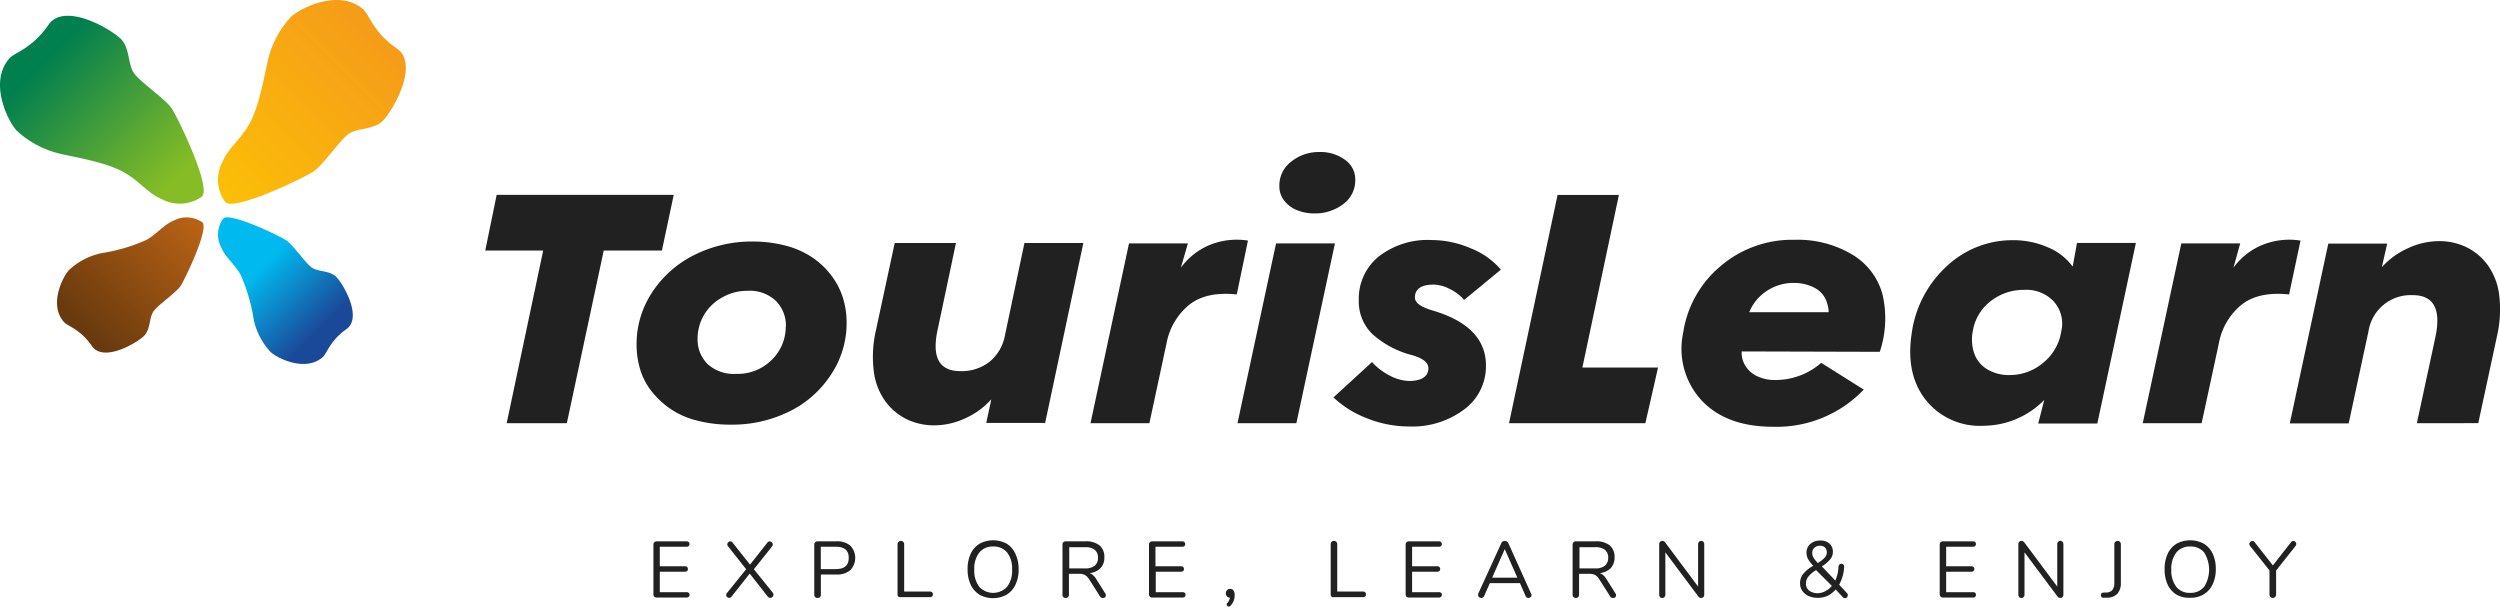
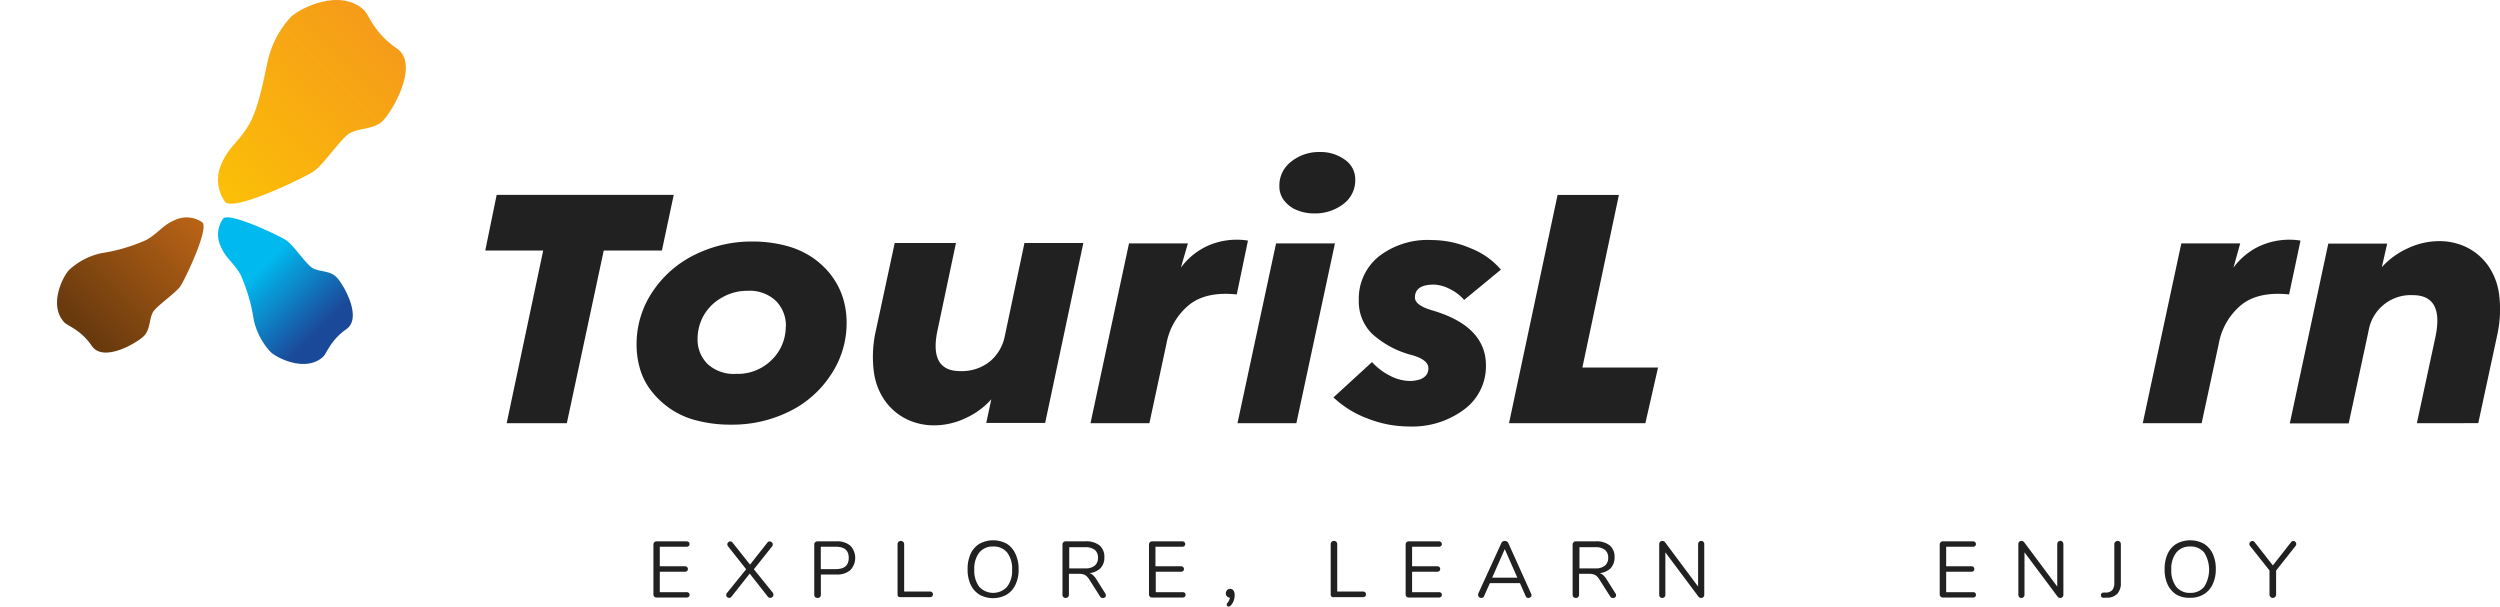
<svg xmlns="http://www.w3.org/2000/svg" viewBox="0 0 317.56 77.06">
  <defs>
    <style>.cls-1{fill:#212121;}.cls-2{fill:url(#linear-gradient);}.cls-3{fill:url(#linear-gradient-2);}.cls-4{fill:url(#linear-gradient-3);}.cls-5{fill:url(#linear-gradient-4);}</style>
    <linearGradient id="linear-gradient" x1="128.58" y1="425.07" x2="128.58" y2="395.37" gradientTransform="translate(236.89 -367.2) rotate(45)" gradientUnits="userSpaceOnUse">
      <stop offset="0" stop-color="#fcbf07" />
      <stop offset="1" stop-color="#f59b19" />
    </linearGradient>
    <linearGradient id="linear-gradient-2" x1="364.45" y1="36.27" x2="364.45" y2="6.57" gradientTransform="translate(-259.06 258.38) rotate(-45)" gradientUnits="userSpaceOnUse">
      <stop offset="0.14" stop-color="#86bc25" />
      <stop offset="0.89" stop-color="#007f4f" />
    </linearGradient>
    <linearGradient id="linear-gradient-3" x1="401.82" y1="698.13" x2="401.82" y2="676.75" gradientTransform="matrix(0.71, -0.71, -0.71, -0.71, 236.89, 806.53)" gradientUnits="userSpaceOnUse">
      <stop offset="0.5" stop-color="#00b9ee" />
      <stop offset="1" stop-color="#1b499a" />
    </linearGradient>
    <linearGradient id="linear-gradient-4" x1="92.01" y1="309.33" x2="92.01" y2="287.95" gradientTransform="matrix(0.71, 0.71, 0.71, -0.71, -259.06, 180.94)" gradientUnits="userSpaceOnUse">
      <stop offset="0" stop-color="#bf6616" />
      <stop offset="1" stop-color="#693a0e" />
    </linearGradient>
  </defs>
  <g id="Layer_2" data-name="Layer 2">
    <g id="Layer_1-2" data-name="Layer 1">
      <path class="cls-1" d="M76.69,31.82,72,53.76H64.36L69,31.82H61.64l1.45-7.07H85.58l-1.5,7.07Z" />
      <path class="cls-1" d="M92.83,53.94a16.67,16.67,0,0,1-4.22-.5A10.45,10.45,0,0,1,85.26,52a10.75,10.75,0,0,1-2.43-2.22A8.36,8.36,0,0,1,81.34,47a10.89,10.89,0,0,1-.48-3.26,11.91,11.91,0,0,1,2-6.64,13.62,13.62,0,0,1,5.35-4.72,16.2,16.2,0,0,1,7.37-1.7,16.57,16.57,0,0,1,4.21.52,11,11,0,0,1,3.36,1.48,10.46,10.46,0,0,1,2.4,2.24,9.56,9.56,0,0,1,1.5,2.84,10.54,10.54,0,0,1,.49,3.26,11.74,11.74,0,0,1-2,6.59,13.26,13.26,0,0,1-5.35,4.69A16.27,16.27,0,0,1,92.83,53.94Zm7-12.46a4.48,4.48,0,0,0-1.25-3.24,4.85,4.85,0,0,0-3.65-1.3,6.31,6.31,0,0,0-3.19.84A6,6,0,0,0,89.43,40a6,6,0,0,0-.82,3,4.36,4.36,0,0,0,1.27,3.24,4.94,4.94,0,0,0,3.63,1.25A6.1,6.1,0,0,0,98,45.74,5.87,5.87,0,0,0,99.81,41.48Z" />
      <path class="cls-1" d="M121.43,30.87,119.12,41.8q-1.19,5.34,2.85,5.34a5.73,5.73,0,0,0,3.74-1.2,5.61,5.61,0,0,0,1.93-3.28l2.49-11.79h7.48l-4.85,22.85h-7.48l.64-3a9.81,9.81,0,0,1-3.24,2.38,9.37,9.37,0,0,1-4,.93,8,8,0,0,1-3.49-.77A7.39,7.39,0,0,1,112.48,51,8.16,8.16,0,0,1,111,47.21a14.88,14.88,0,0,1,.25-5.19l2.4-11.15Z" />
      <path class="cls-1" d="M157.1,37.4c-2.6-.27-4.62.17-6.07,1.34a8.26,8.26,0,0,0-2.86,4.91L146,53.76h-7.48l4.89-22.84h7.48L150,34a8.68,8.68,0,0,1,3.58-2.85,9.12,9.12,0,0,1,4.94-.59Z" />
      <path class="cls-1" d="M157.19,53.76l4.9-22.84h7.48l-4.9,22.84ZM167,27.11a5.81,5.81,0,0,1-2.29-.43,3.86,3.86,0,0,1-1.61-1.23,2.92,2.92,0,0,1-.59-1.79A3.8,3.8,0,0,1,164,20.54a5.61,5.61,0,0,1,3.62-1.23,5.22,5.22,0,0,1,3.24,1,3,3,0,0,1,1.29,2.51,3.74,3.74,0,0,1-1.56,3.13A5.87,5.87,0,0,1,167,27.11Z" />
      <path class="cls-1" d="M178.9,54.17a14.27,14.27,0,0,1-5.16-1,12.78,12.78,0,0,1-4.36-2.69l4.9-4.49a7.76,7.76,0,0,0,2.31,1.75,5.56,5.56,0,0,0,2.4.65,4.25,4.25,0,0,0,1.32-.18,1.8,1.8,0,0,0,.84-.54,1.44,1.44,0,0,0,.29-.91c0-.69-.68-1.24-2-1.63a12,12,0,0,1-5.12-2.7,5.75,5.75,0,0,1-1.72-4.28,6.89,6.89,0,0,1,2.51-5.55,10.12,10.12,0,0,1,6.73-2.11,12.61,12.61,0,0,1,5,1.06,9.65,9.65,0,0,1,3.81,2.7l-4.67,3.85a5.65,5.65,0,0,0-1.84-1.4,4.69,4.69,0,0,0-2-.55c-1.61,0-2.41.55-2.41,1.64,0,.66.73,1.2,2.18,1.63q6.84,2,6.84,7A6.81,6.81,0,0,1,186,52,11,11,0,0,1,178.9,54.17Z" />
      <path class="cls-1" d="M191.68,53.76l6.17-29h7.79L201,46.69h9.61L209,53.76Z" />
-       <path class="cls-1" d="M225.23,54.21q-5.94,0-9.09-3.35a9.68,9.68,0,0,1-2.34-8.57,13.63,13.63,0,0,1,4.69-8.43,14,14,0,0,1,9.46-3.4,13.51,13.51,0,0,1,7.27,1.84,8.5,8.5,0,0,1,3.88,5,13.42,13.42,0,0,1-.32,7.39l-17.54-.05a3.06,3.06,0,0,0,.5,1.88,3.48,3.48,0,0,0,1.51,1.29,5.17,5.17,0,0,0,2.25.46,8.83,8.83,0,0,0,5.84-2.18l5.4,3.4A15.29,15.29,0,0,1,225.23,54.21Zm-3-14.55h10.06a4.76,4.76,0,0,0-.25-1.31,3.36,3.36,0,0,0-.56-1,3.18,3.18,0,0,0-.91-.75,5.35,5.35,0,0,0-1.22-.48,5.73,5.73,0,0,0-1.46-.18,6.06,6.06,0,0,0-3.44,1A5.93,5.93,0,0,0,222.19,39.66Z" />
-       <path class="cls-1" d="M252,54.08a8.78,8.78,0,0,1-7.41-3.31c-1.71-2.21-2.29-5-1.75-8.48a14.13,14.13,0,0,1,4.44-8.47,12.18,12.18,0,0,1,8.48-3.31,10.86,10.86,0,0,1,4.35.9,7.41,7.41,0,0,1,3.17,2.45l.55-3h7.48l-4.9,22.94H258.9l.77-3A10.87,10.87,0,0,1,252,54.08Zm3.22-6.44a6.56,6.56,0,0,0,4.32-1.56,6.37,6.37,0,0,0,2.29-4,4.2,4.2,0,0,0-.93-3.76,4.74,4.74,0,0,0-3.74-1.5,6.79,6.79,0,0,0-4.32,1.45,6,6,0,0,0-2.25,3.81,5.45,5.45,0,0,0,.21,2.88,3.8,3.8,0,0,0,1.63,1.95A5.25,5.25,0,0,0,255.19,47.64Z" />
      <path class="cls-1" d="M290.77,37.4c-2.6-.27-4.63.17-6.08,1.34a8.25,8.25,0,0,0-2.85,4.91l-2.18,10.11h-7.48l4.9-22.84h7.48L283.7,34a8.62,8.62,0,0,1,3.58-2.85,9.11,9.11,0,0,1,4.94-.59Z" />
      <path class="cls-1" d="M307,53.76l2.35-10.92q1.14-5.36-2.9-5.35A5.42,5.42,0,0,0,300.87,42l-2.53,11.78h-7.48l4.89-22.84h7.48l-.68,3a9.83,9.83,0,0,1,3.26-2.38,9.37,9.37,0,0,1,4-.93,7.9,7.9,0,0,1,3.49.77,7.34,7.34,0,0,1,2.7,2.27,8.27,8.27,0,0,1,1.45,3.74,15.11,15.11,0,0,1-.25,5.19l-2.4,11.15Z" />
      <path class="cls-1" d="M83.11,75.79A.37.37,0,0,1,83,75.5V69.17a.37.37,0,0,1,.12-.29.39.39,0,0,1,.3-.12H87.2a.4.4,0,0,1,.28.1.34.34,0,0,1,0,.5.39.39,0,0,1-.28.09H83.81v2.48H87a.37.37,0,0,1,.28.1.36.36,0,0,1,0,.5.41.41,0,0,1-.28.09H83.81v2.6H87.2a.39.39,0,0,1,.28.08.32.32,0,0,1,.11.26.31.31,0,0,1-.11.25.39.39,0,0,1-.28.09H83.41A.39.39,0,0,1,83.11,75.79Z" />
      <path class="cls-1" d="M98.24,75.56a.34.34,0,0,1-.12.27.39.39,0,0,1-.29.11.38.38,0,0,1-.29-.14l-2.31-2.94L92.91,75.8a.33.33,0,0,1-.29.14.36.36,0,0,1-.27-.11.37.37,0,0,1,0-.52l2.43-3-2.29-2.9a.35.35,0,0,1-.1-.26.33.33,0,0,1,.11-.26.37.37,0,0,1,.27-.12.35.35,0,0,1,.29.16l2.21,2.79,2.2-2.79a.35.35,0,0,1,.29-.16.41.41,0,0,1,.28.12.38.38,0,0,1,.12.28.36.36,0,0,1-.09.24l-2.31,2.9,2.42,3A.39.39,0,0,1,98.24,75.56Z" />
      <path class="cls-1" d="M103.54,75.84a.45.45,0,0,1-.11-.31V69.17a.37.37,0,0,1,.12-.29.41.41,0,0,1,.31-.12h2.4a2.6,2.6,0,0,1,1.75.55,2.25,2.25,0,0,1,0,3.11,2.54,2.54,0,0,1-1.74.56h-2v2.55a.41.41,0,0,1-.11.31.37.37,0,0,1-.3.11A.41.41,0,0,1,103.54,75.84Zm2.64-3.55c1.08,0,1.63-.48,1.63-1.43s-.55-1.41-1.63-1.41h-1.92v2.84Z" />
      <path class="cls-1" d="M114.13,75.8a.36.36,0,0,1-.12-.28V69.14a.41.41,0,0,1,.12-.31.43.43,0,0,1,.6,0,.41.41,0,0,1,.12.31v6h3.27a.37.37,0,0,1,.28.1.31.31,0,0,1,.1.26.33.33,0,0,1-.1.26.41.41,0,0,1-.28.09h-3.7A.43.43,0,0,1,114.13,75.8Z" />
      <path class="cls-1" d="M124.43,75.54a2.91,2.91,0,0,1-1.13-1.27,4.43,4.43,0,0,1-.39-1.93,4.52,4.52,0,0,1,.39-2,2.89,2.89,0,0,1,1.12-1.27,3.64,3.64,0,0,1,3.47,0A2.91,2.91,0,0,1,129,70.39a4.51,4.51,0,0,1,.39,1.94,4.37,4.37,0,0,1-.4,1.94,2.91,2.91,0,0,1-1.13,1.27,3.6,3.6,0,0,1-3.45,0Zm3.49-1a3.3,3.3,0,0,0,.64-2.18,3.33,3.33,0,0,0-.63-2.18,2.19,2.19,0,0,0-1.77-.76,2.17,2.17,0,0,0-1.77.77,3.32,3.32,0,0,0-.63,2.17,3.37,3.37,0,0,0,.63,2.18,2.41,2.41,0,0,0,3.53,0Z" />
      <path class="cls-1" d="M140.47,75.62a.31.31,0,0,1-.11.25.44.44,0,0,1-.27.09.38.38,0,0,1-.36-.2l-1.36-2.14a1.72,1.72,0,0,0-.55-.58,1.65,1.65,0,0,0-.77-.15h-1.27v2.64a.41.41,0,0,1-.12.31.36.36,0,0,1-.29.11.37.37,0,0,1-.3-.11.41.41,0,0,1-.11-.31V69.17a.36.36,0,0,1,.11-.29.41.41,0,0,1,.31-.12h2.51a2.72,2.72,0,0,1,1.78.52,1.88,1.88,0,0,1,.61,1.52,1.9,1.9,0,0,1-.49,1.37,2.29,2.29,0,0,1-1.4.63,1.13,1.13,0,0,1,.45.26,2.44,2.44,0,0,1,.41.5l1.15,1.83A.39.39,0,0,1,140.47,75.62Zm-2.65-3.42a1.87,1.87,0,0,0,1.24-.35,1.25,1.25,0,0,0,.41-1,1.24,1.24,0,0,0-.4-1,1.9,1.9,0,0,0-1.25-.34h-2V72.2Z" />
      <path class="cls-1" d="M146.07,75.79a.37.37,0,0,1-.12-.29V69.17a.37.37,0,0,1,.12-.29.41.41,0,0,1,.31-.12h3.78a.42.42,0,0,1,.29.1.36.36,0,0,1,0,.5.42.42,0,0,1-.29.09h-3.39v2.48H150a.39.39,0,0,1,.29.1.36.36,0,0,1,0,.5.44.44,0,0,1-.29.09h-3.19v2.6h3.39a.42.42,0,0,1,.29.08.31.31,0,0,1,.1.26.3.3,0,0,1-.1.25.42.42,0,0,1-.29.09h-3.78A.41.41,0,0,1,146.07,75.79Z" />
      <path class="cls-1" d="M156.67,75a.9.9,0,0,1,.16.59,1.89,1.89,0,0,1-.52,1.35.31.31,0,0,1-.23.11.25.25,0,0,1-.18-.08.22.22,0,0,1-.08-.18.25.25,0,0,1,.08-.19,1.32,1.32,0,0,0,.33-.68.6.6,0,0,1-.37-.16.52.52,0,0,1-.15-.38.61.61,0,0,1,.16-.42.53.53,0,0,1,.39-.16A.5.5,0,0,1,156.67,75Z" />
      <path class="cls-1" d="M169.15,75.8a.36.36,0,0,1-.12-.28V69.14a.45.45,0,0,1,.11-.31.39.39,0,0,1,.3-.12.41.41,0,0,1,.31.12.45.45,0,0,1,.11.31v6h3.27a.36.36,0,0,1,.28.1.31.31,0,0,1,.1.26.33.33,0,0,1-.1.26.39.39,0,0,1-.28.09h-3.7A.39.39,0,0,1,169.15,75.8Z" />
      <path class="cls-1" d="M178.66,75.79a.4.4,0,0,1-.11-.29V69.17a.4.4,0,0,1,.11-.29.43.43,0,0,1,.31-.12h3.79a.4.4,0,0,1,.28.1.34.34,0,0,1,0,.5.39.39,0,0,1-.28.09h-3.39v2.48h3.19a.37.37,0,0,1,.28.1.36.36,0,0,1,0,.5.41.41,0,0,1-.28.09h-3.19v2.6h3.39a.39.39,0,0,1,.28.08.32.32,0,0,1,.11.26.31.31,0,0,1-.11.25.39.39,0,0,1-.28.09H179A.42.42,0,0,1,178.66,75.79Z" />
      <path class="cls-1" d="M194.54,75.6a.3.3,0,0,1-.12.25.4.4,0,0,1-.28.1.35.35,0,0,1-.35-.24l-.72-1.64h-3.82l-.73,1.64a.35.35,0,0,1-.35.24.45.45,0,0,1-.29-.1.34.34,0,0,1-.12-.26.47.47,0,0,1,0-.16L190.7,69a.44.44,0,0,1,.18-.22.59.59,0,0,1,.26-.07.51.51,0,0,1,.28.08.46.46,0,0,1,.18.21l2.9,6.44A.47.47,0,0,1,194.54,75.6Zm-5-2.22h3.2l-1.6-3.63Z" />
      <path class="cls-1" d="M205.28,75.62a.32.32,0,0,1-.12.25.39.39,0,0,1-.26.09.41.41,0,0,1-.37-.2l-1.36-2.14a1.61,1.61,0,0,0-.54-.58,1.67,1.67,0,0,0-.77-.15h-1.28v2.64a.41.41,0,0,1-.11.31.36.36,0,0,1-.29.11.41.41,0,0,1-.31-.11.45.45,0,0,1-.11-.31V69.17a.37.37,0,0,1,.12-.29.41.41,0,0,1,.31-.12h2.51a2.74,2.74,0,0,1,1.78.52,1.91,1.91,0,0,1,.61,1.52,2,2,0,0,1-.49,1.37,2.31,2.31,0,0,1-1.4.63,1.2,1.2,0,0,1,.45.26,2.44,2.44,0,0,1,.41.5l1.15,1.83A.39.39,0,0,1,205.28,75.62Zm-2.65-3.42a1.89,1.89,0,0,0,1.24-.35,1.28,1.28,0,0,0,.41-1,1.24,1.24,0,0,0-.41-1,1.87,1.87,0,0,0-1.24-.34h-2V72.2Z" />
      <path class="cls-1" d="M216.38,68.83a.45.45,0,0,1,.1.31v6.39a.41.41,0,0,1-.11.31.36.36,0,0,1-.29.11.42.42,0,0,1-.34-.17l-4.2-5.62v5.37a.45.45,0,0,1-.11.31.35.35,0,0,1-.29.11.34.34,0,0,1-.28-.11.45.45,0,0,1-.1-.31V69.14a.41.41,0,0,1,.11-.31.37.37,0,0,1,.29-.12.44.44,0,0,1,.35.18l4.19,5.62V69.14a.45.45,0,0,1,.11-.31.36.36,0,0,1,.29-.12A.35.35,0,0,1,216.38,68.83Z" />
-       <path class="cls-1" d="M234.71,75.64a.34.34,0,0,1-.11.24.33.33,0,0,1-.25.1.32.32,0,0,1-.25-.11l-.93-1a3.1,3.1,0,0,1-1,.8,2.9,2.9,0,0,1-1.23.27,3,3,0,0,1-1.19-.22,2,2,0,0,1-.81-.66,1.71,1.71,0,0,1-.29-1,1.86,1.86,0,0,1,.42-1.19,4.42,4.42,0,0,1,1.26-1,4.16,4.16,0,0,1-.65-.84,1.63,1.63,0,0,1-.21-.81,1.42,1.42,0,0,1,.5-1.14,1.87,1.87,0,0,1,1.25-.42,1.69,1.69,0,0,1,1.17.39,1.34,1.34,0,0,1,.43,1,1.47,1.47,0,0,1-.34,1,4.18,4.18,0,0,1-1.06.89l1.71,1.81a4.85,4.85,0,0,0,.4-1.76.39.39,0,0,1,.12-.28.37.37,0,0,1,.26-.1.35.35,0,0,1,.34.4,5.25,5.25,0,0,1-.63,2.26l1,1.08A.37.37,0,0,1,234.71,75.64Zm-2.83-.56a2.32,2.32,0,0,0,.81-.66l-2-2a3.52,3.52,0,0,0-1,.84,1.42,1.42,0,0,0-.29.87,1.07,1.07,0,0,0,.41.89,1.7,1.7,0,0,0,1.1.33A2.12,2.12,0,0,0,231.88,75.08Zm-1.41-5.51a.9.9,0,0,0-.27.68,1.19,1.19,0,0,0,.17.6,3.75,3.75,0,0,0,.54.67,4.49,4.49,0,0,0,.89-.7,1,1,0,0,0,.25-.65.88.88,0,0,0-.23-.62.9.9,0,0,0-.64-.23A1.06,1.06,0,0,0,230.47,69.57Z" />
      <path class="cls-1" d="M246.51,75.79a.37.37,0,0,1-.12-.29V69.17a.37.37,0,0,1,.12-.29.41.41,0,0,1,.31-.12h3.78a.42.42,0,0,1,.29.1.36.36,0,0,1,0,.5.42.42,0,0,1-.29.09h-3.39v2.48h3.19a.39.39,0,0,1,.29.1.36.36,0,0,1,0,.5.44.44,0,0,1-.29.09h-3.19v2.6h3.39a.42.42,0,0,1,.29.08.31.31,0,0,1,.1.26.3.3,0,0,1-.1.25.42.42,0,0,1-.29.09h-3.78A.41.41,0,0,1,246.51,75.79Z" />
      <path class="cls-1" d="M262,68.83a.5.5,0,0,1,.1.31v6.39a.45.45,0,0,1-.11.31.37.37,0,0,1-.3.11.39.39,0,0,1-.33-.17l-4.2-5.62v5.37a.45.45,0,0,1-.11.31.36.36,0,0,1-.29.11.34.34,0,0,1-.28-.11.45.45,0,0,1-.1-.31V69.14a.45.45,0,0,1,.1-.31.38.38,0,0,1,.3-.12.44.44,0,0,1,.35.18l4.19,5.62V69.14a.45.45,0,0,1,.1-.31.38.38,0,0,1,.29-.12A.37.37,0,0,1,262,68.83Z" />
      <path class="cls-1" d="M267,75.88a.3.3,0,0,1-.13-.27c0-.22.12-.34.37-.34l.31,0a1.12,1.12,0,0,0,.77-.32,1.48,1.48,0,0,0,.25-.93V69.14a.41.41,0,0,1,.12-.31.4.4,0,0,1,.29-.12.41.41,0,0,1,.31.12.45.45,0,0,1,.11.31V74a2,2,0,0,1-.43,1.4,1.74,1.74,0,0,1-1.28.52l-.31,0A.56.56,0,0,1,267,75.88Z" />
      <path class="cls-1" d="M276.48,75.54a3,3,0,0,1-1.13-1.27,4.43,4.43,0,0,1-.39-1.93,4.52,4.52,0,0,1,.39-2,2.89,2.89,0,0,1,1.12-1.27,3.66,3.66,0,0,1,3.48,0,3,3,0,0,1,1.12,1.27,4.51,4.51,0,0,1,.39,1.94,4.37,4.37,0,0,1-.4,1.94,2.91,2.91,0,0,1-1.13,1.27,3.19,3.19,0,0,1-1.72.44A3.25,3.25,0,0,1,276.48,75.54Zm3.5-1a4.09,4.09,0,0,0,0-4.36,2.19,2.19,0,0,0-1.77-.76,2.17,2.17,0,0,0-1.77.77,3.32,3.32,0,0,0-.63,2.17,3.37,3.37,0,0,0,.63,2.18,2.17,2.17,0,0,0,1.77.77A2.2,2.2,0,0,0,280,74.51Z" />
      <path class="cls-1" d="M291.32,68.72a.35.35,0,0,1,.26.12.39.39,0,0,1,0,.52l-2.46,3.11v3.06a.42.42,0,1,1-.84,0V72.46l-2.46-3.1a.39.39,0,0,1-.1-.25.34.34,0,0,1,.12-.27.37.37,0,0,1,.27-.12.35.35,0,0,1,.29.16l2.31,2.94,2.3-2.94A.35.35,0,0,1,291.32,68.72Z" />
      <path class="cls-2" d="M46.16,1.21c.75.66,1.26,2.9,4.23,4.93s-.55,8-1.77,9.21-3.33.83-4.48,1.77S41,21,39.83,21.78,29.54,27,28.57,25.61a4.81,4.81,0,0,1-.36-4.95c.81-1.94,2.21-2.74,3.42-4.84s1.82-5.53,2.36-8a12.3,12.3,0,0,1,2.95-5.66C38,1.12,43.06-1.54,46.16,1.21Z" />
-       <path class="cls-3" d="M1.21,7.4c.66-.74,2.9-1.25,4.93-4.23s8,.55,9.21,1.77.83,3.34,1.77,4.49,3.89,3.18,4.66,4.3S27,24,25.61,25a4.84,4.84,0,0,1-4.95.35c-1.94-.81-2.74-2.2-4.84-3.42s-5.53-1.82-8-2.36a12.21,12.21,0,0,1-5.66-2.94C1.12,15.61-1.54,10.5,1.21,7.4Z" />
      <path class="cls-4" d="M41,45.36c.54-.48.91-2.08,3-3.55s-.4-5.75-1.28-6.63-2.4-.6-3.22-1.27-2.3-2.8-3.1-3.36S29,26.83,28.33,27.79a3.48,3.48,0,0,0-.26,3.57c.58,1.39,1.59,2,2.46,3.48a22.13,22.13,0,0,1,1.7,5.78,8.79,8.79,0,0,0,2.12,4.07C35.09,45.43,38.76,47.34,41,45.36Z" />
      <path class="cls-5" d="M8.12,40.9c.47.54,2.08.91,3.55,3.05s5.74-.4,6.62-1.28.61-2.4,1.28-3.22,2.8-2.3,3.35-3.1,3.72-7.41,2.76-8.12A3.49,3.49,0,0,0,22.11,28c-1.39.58-2,1.59-3.48,2.46a22.06,22.06,0,0,1-5.77,1.7,8.73,8.73,0,0,0-4.07,2.12C8.05,35,6.13,38.67,8.12,40.9Z" />
    </g>
  </g>
</svg>